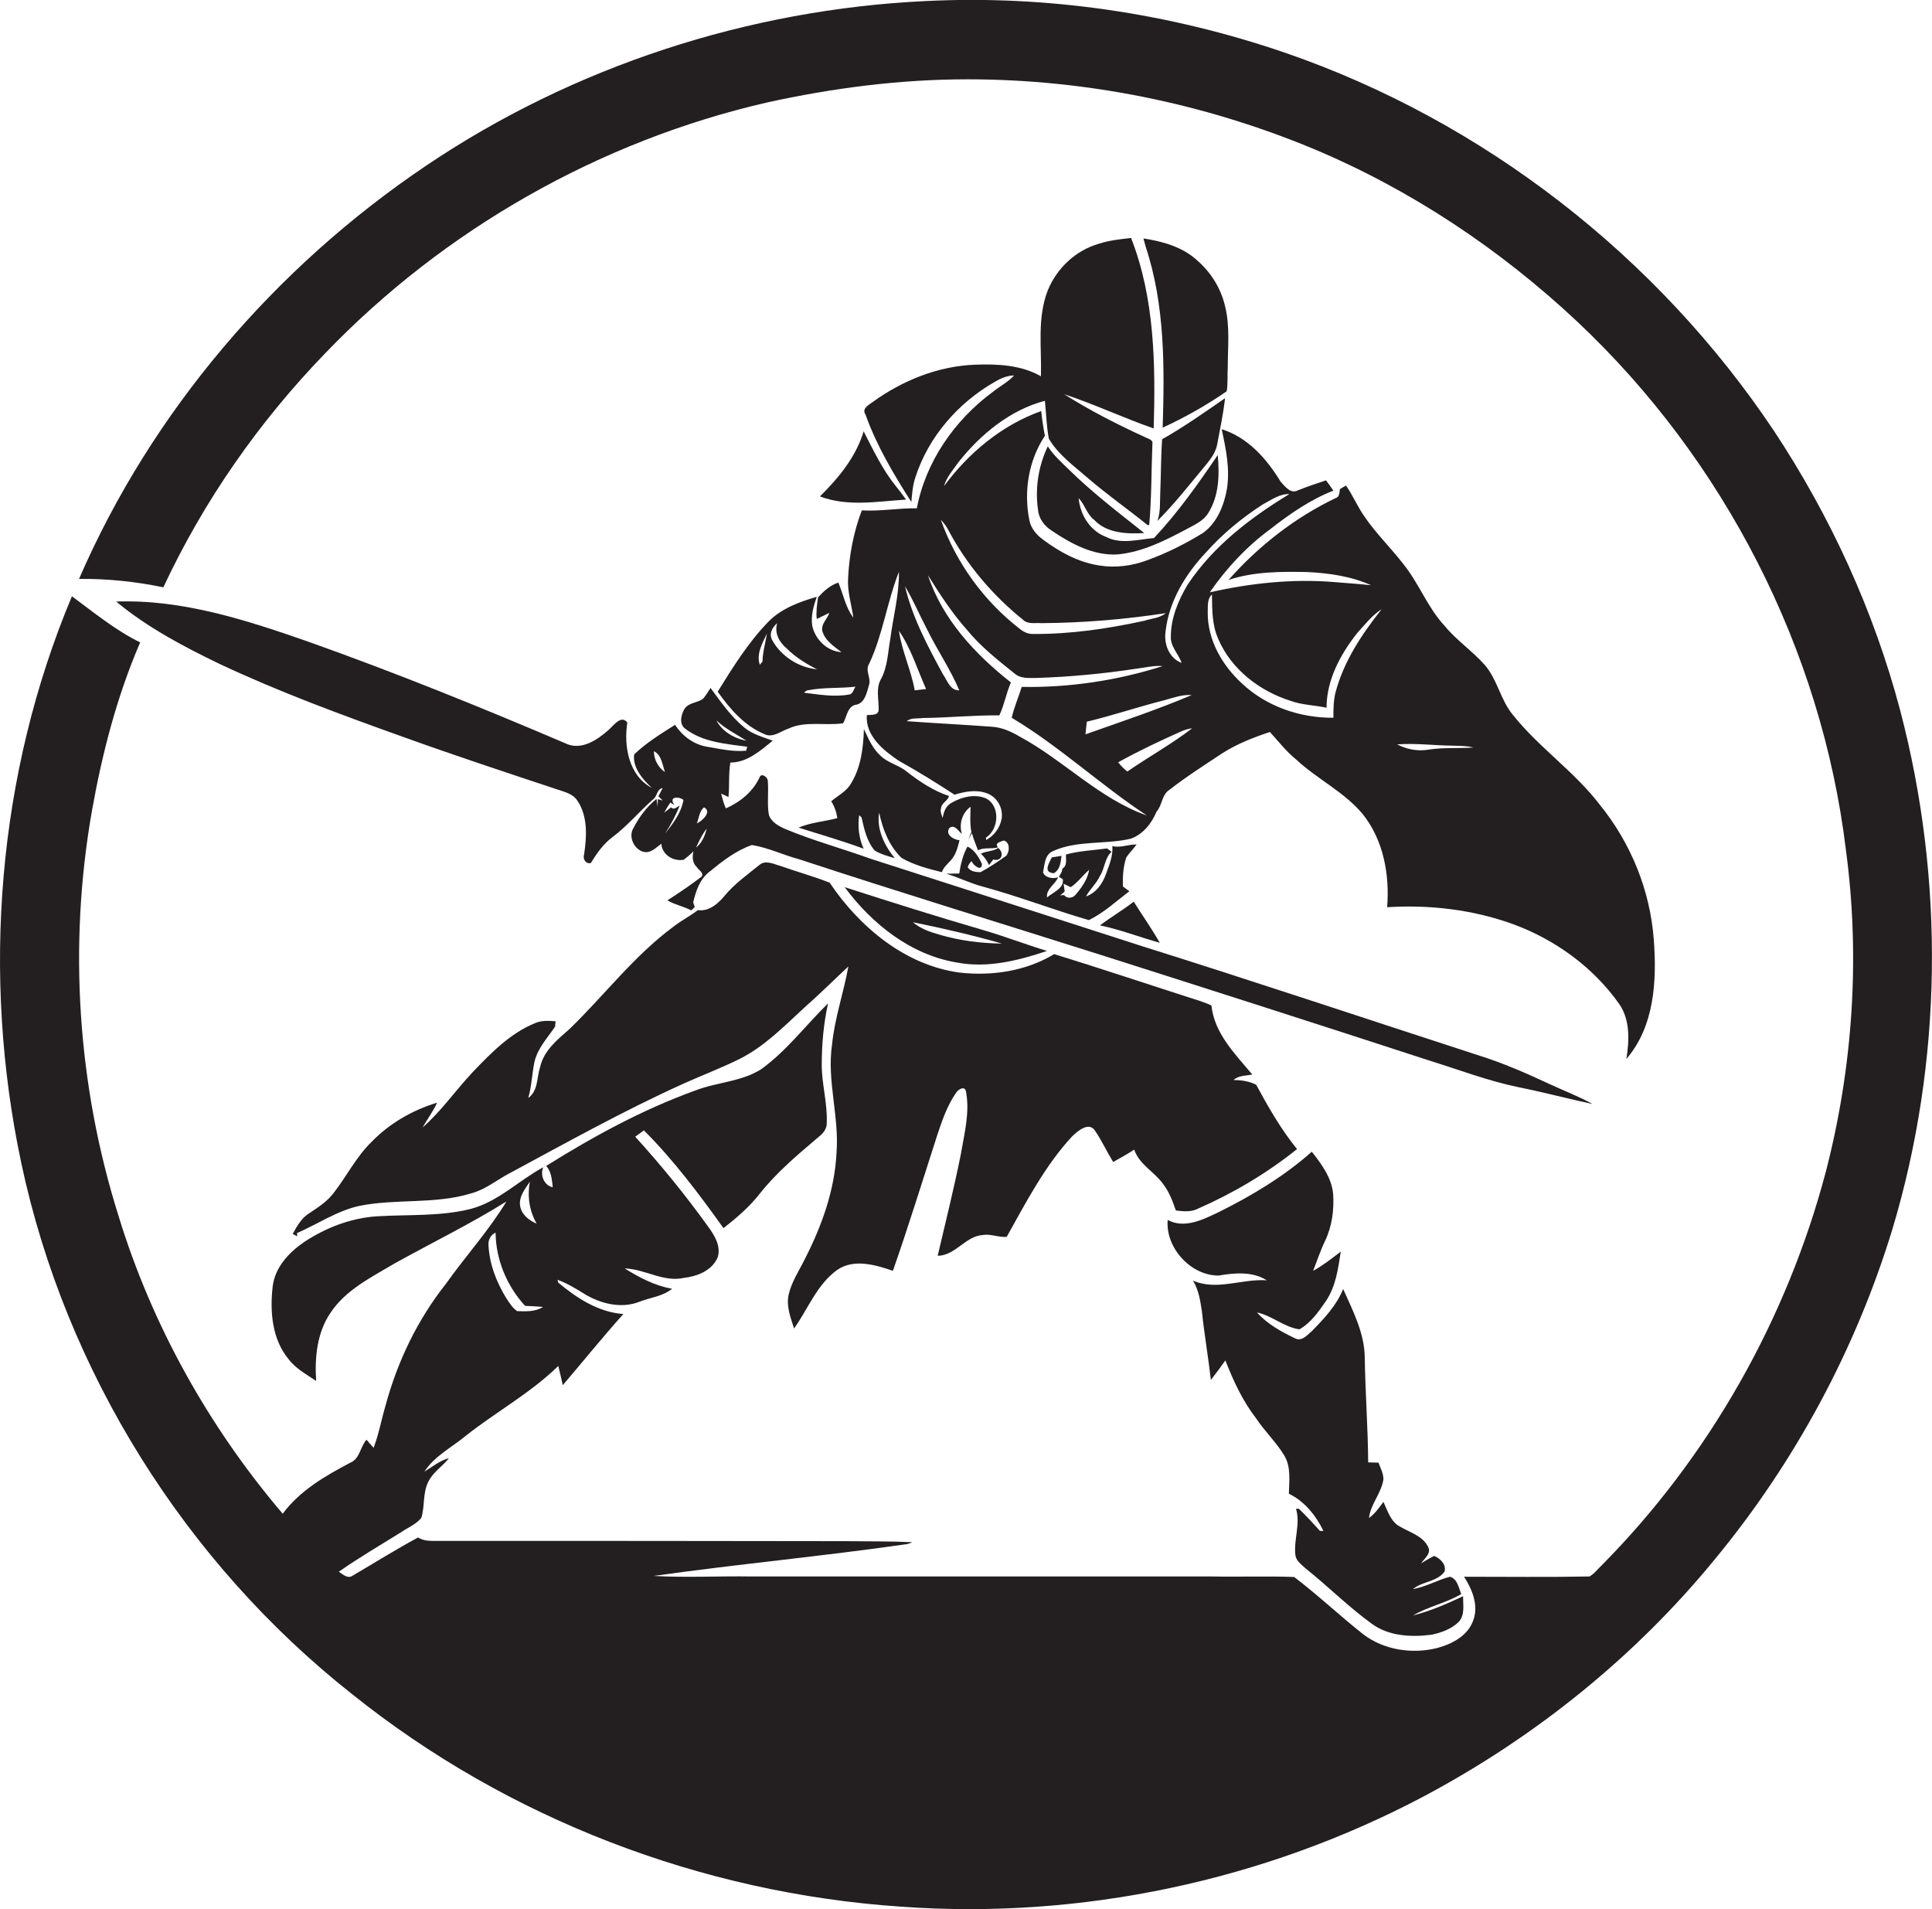
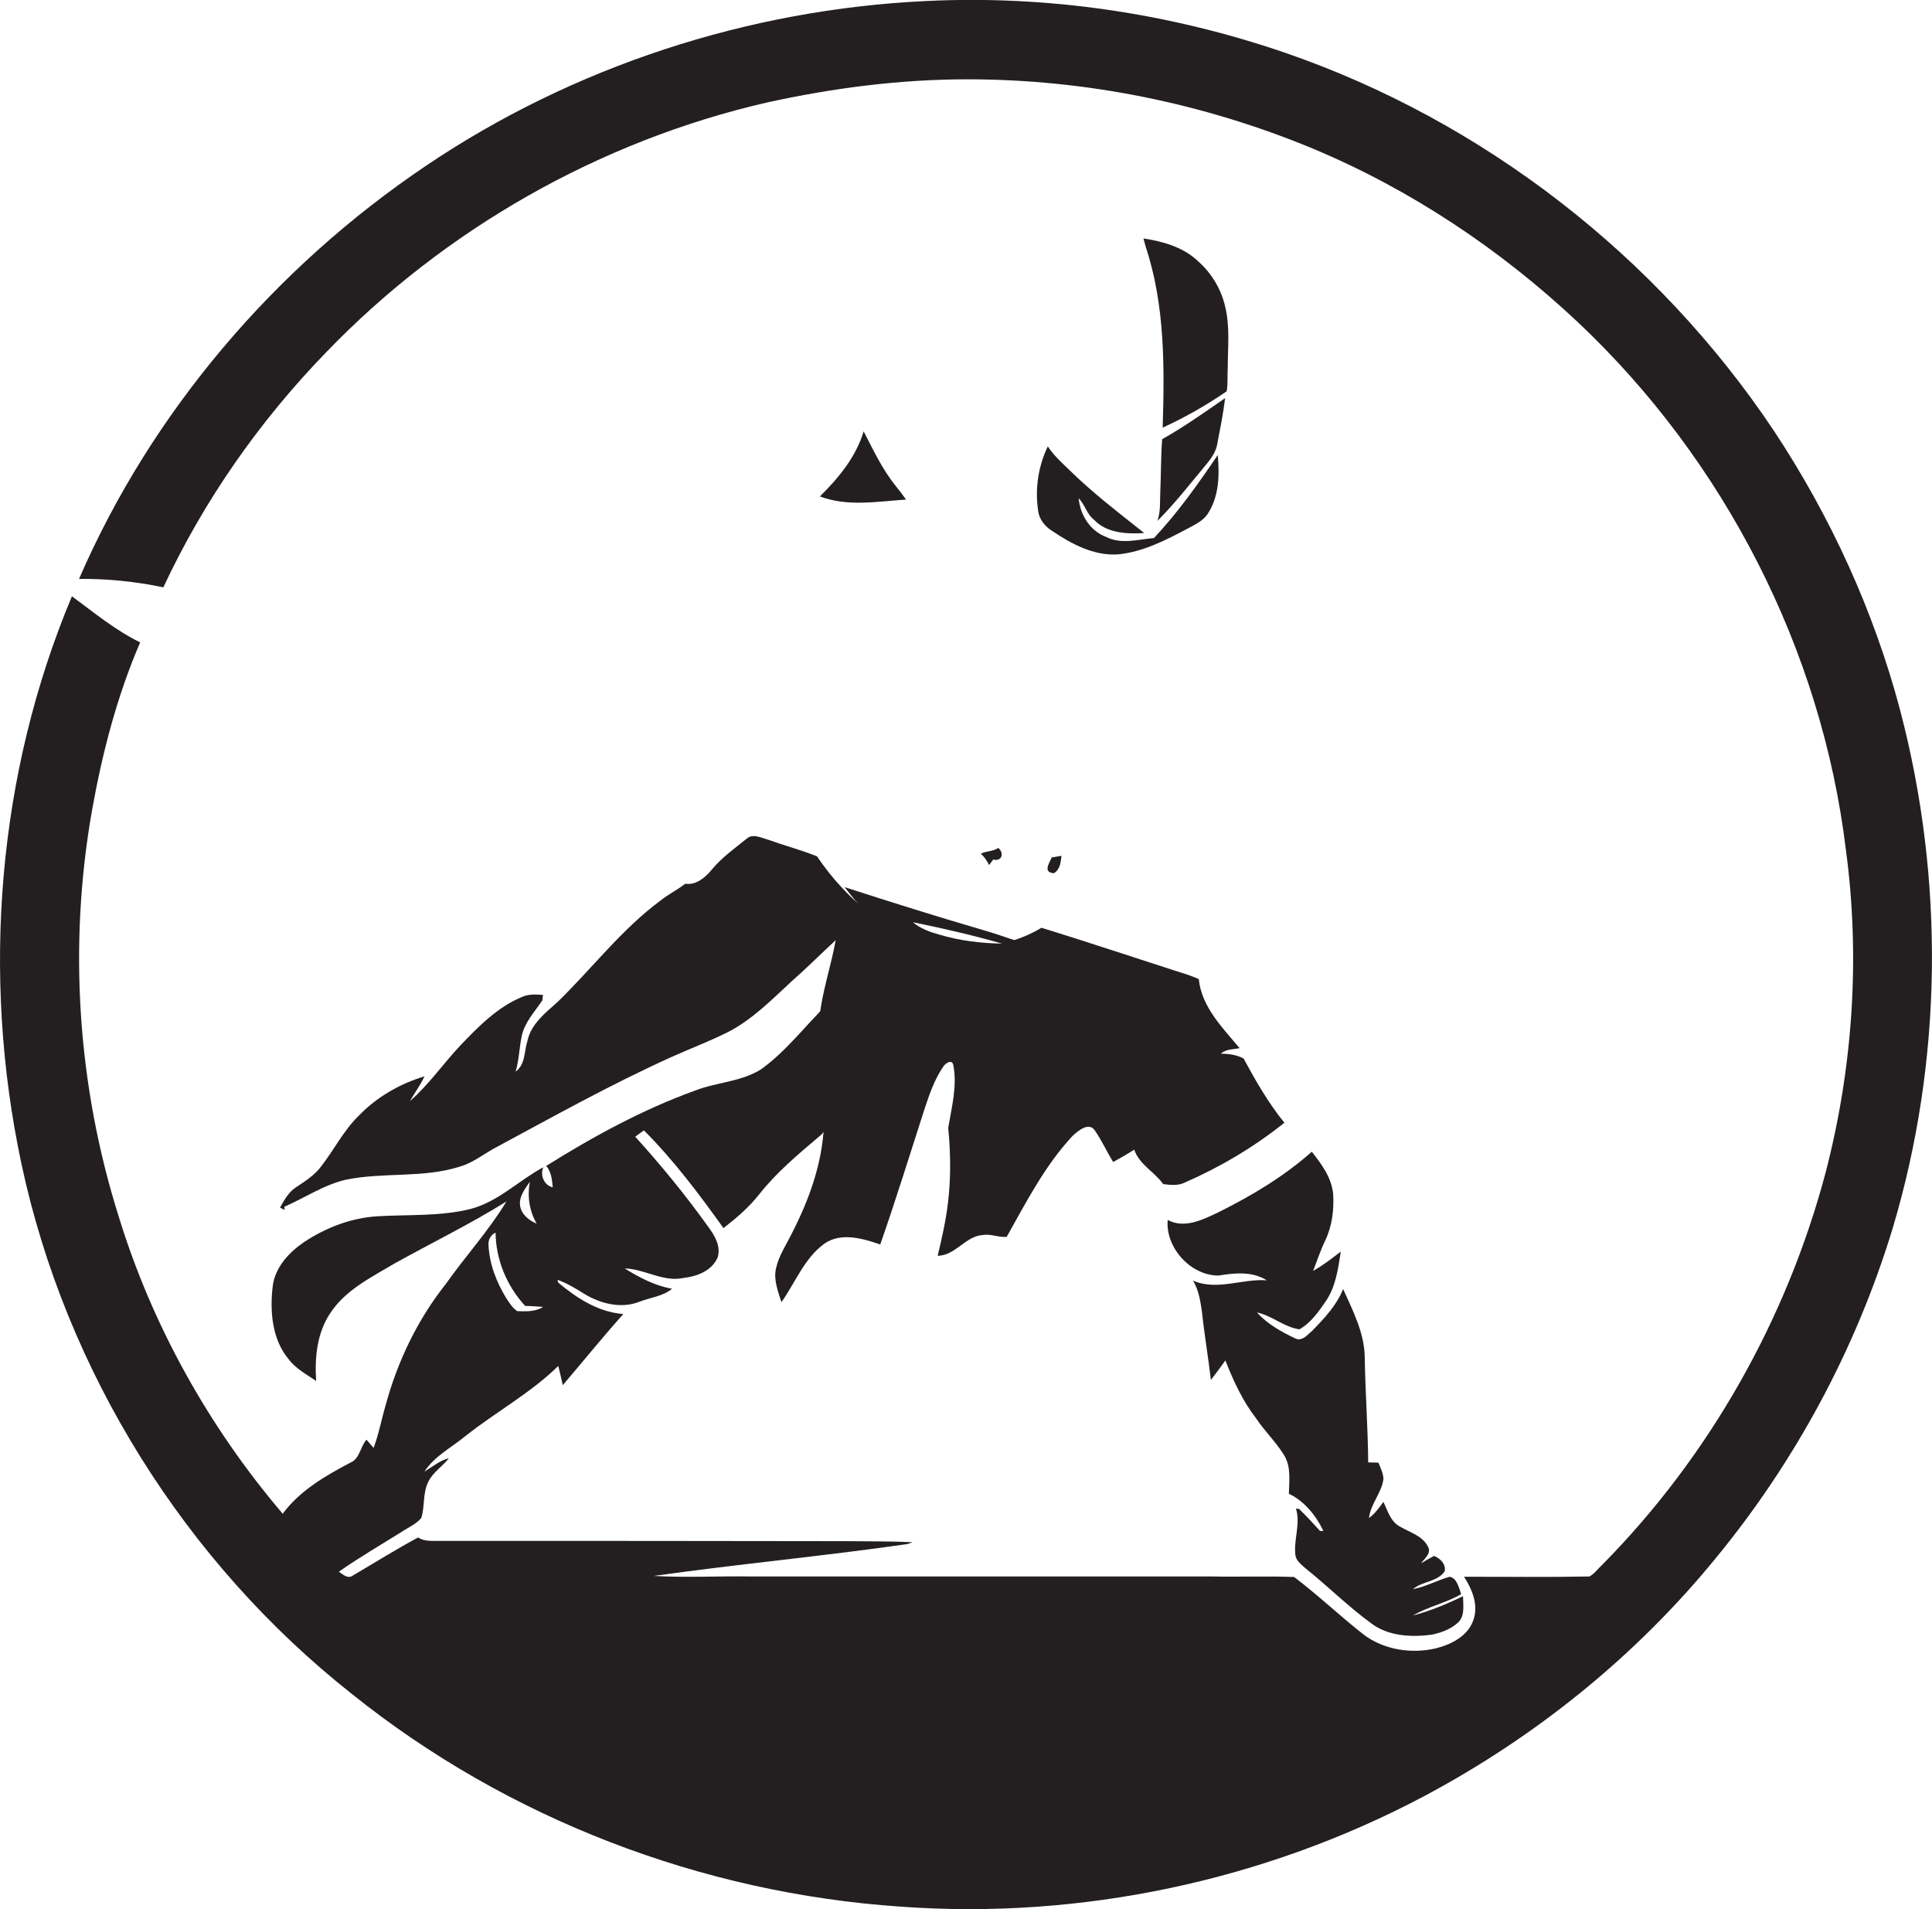
<svg xmlns="http://www.w3.org/2000/svg" version="1.1" id="Layer_1" x="0px" y="0px" viewBox="0 0 733.3 724.6" enable-background="new 0 0 733.3 724.6" xml:space="preserve">
  <g>
    <path fill="#231F20" d="M721.2,269.5c-10-37.7-26.4-73.5-47.9-106C629.1,97.3,563,45.9,487.7,20C444,5,397.4-1.9,351.3,0.4   C284,3.6,217.6,25.2,161.7,62.9C104.4,101.5,57.6,156.1,30,219.7c10.7-0.1,21.5,1,32,3.2c15.3-32.8,36.4-63,61.6-89   c45.1-46.9,104-80.4,167.5-95c25-5.5,50.5-8.8,76.1-8.8c44.9,0,89.7,9.1,131.1,26.3c37.1,15.5,71.1,38.2,100.4,65.7   c55.7,52.4,92.7,124.4,101.9,200.3c5.5,40.7,2.7,82.5-7.6,122.3c-14.8,56-44.3,108.2-85.1,149.4c-1.5,1.4-2.8,3.2-4.6,4.2   c-15.8,0.3-31.7,0.1-47.6,0.1c3,4.7,5.5,10.6,3.6,16.2c-1.9,6.1-8.2,9.4-14,10.9c-9.4,2.3-20,0.7-27.8-5.2   c-8.9-7-17.2-14.9-26.3-21.8c-10.3-0.4-20.7,0-31-0.2c-58.3,0-116.7,0-175,0c-12.3-0.2-24.7,0.5-37.1-0.2   c32-4.5,64.3-7.5,96.3-12.1c0.6-0.2,1.3-0.4,1.9-0.7c-8.3-0.4-16.7-0.3-25-0.4c-51.4-0.1-102.7-0.1-154-0.1c-2.9-0.1-6,0.4-8.6-1.3   c-8.4,4.5-16.5,9.6-24.7,14.4c-2,1.5-3.8-0.4-5.4-1.4c7.7-5.4,15.8-10.1,23.8-15.1c2.5-1.7,5.5-2.9,7.5-5.3   c1.4-4.4,0.5-9.3,2.6-13.6c1.7-3.7,5.4-5.9,7.9-9.1c-3.5,0.9-6.3,3.3-9.3,5.1c3.8-5.9,10.4-9.2,15.7-13.6   c11.5-9.1,24.6-16.2,35.1-26.5c0.6,2.4,1.2,4.9,1.7,7.3c7.7-9,15.1-18.2,23-27c-9.5-0.7-17.6-6-24.7-11.9c-0.1-0.3-0.2-0.8-0.3-1.1   c3.6,1.3,6.9,3.3,10.1,5.3c6.2,3.8,14.1,5.8,21.1,3c4.1-1.6,8.8-2,12.3-4.9c-6.5-1.1-12.5-4.3-18-7.7c7.7,0.2,14.6,5.3,22.4,3.6   c5.1-0.6,10.7-2.7,12.9-7.8c1.3-4.2-1.1-8.2-3.5-11.5c-8.6-12-17.9-23.4-27.8-34.3c1.1-0.8,2.2-1.6,3.3-2.4   c11.3,11.3,20.9,24.1,30.2,37.1c5-3.9,9.8-8,13.7-13c6.5-8.2,14.5-14.9,22.4-21.6c1.7-1.3,3.2-3.1,3.1-5.4   c0.3-7.4-1.9-14.6-1.9-21.9c0-7.9,0.7-15.8,2.4-23.4c-8.5,8.3-15.7,18-25.4,25c-7.6,4.8-16.9,4.9-25.1,8.1   c-19.9,7.2-38.6,17.4-56.5,28.6c2,2.2,2.2,5.3,2.5,8.1c-3.3-0.7-4.9-4.6-3.6-7.6c-9.3,5-17,13-27.5,15.8   c-11.5,2.9-23.6,2.1-35.4,2.8c-10,0.6-19.6,4.3-27.9,9.8c-5.7,3.9-11,9.5-11.9,16.8c-1.1,9.4-0.3,20,6,27.6   c2.7,3.6,6.8,5.8,10.5,8.3c-0.6-8.8,0.3-18.3,5.4-25.8c5.8-8.8,15.5-13.5,24.2-18.7c14.2-7.9,28.8-15,42.6-23.6   c-6.7,11.1-15.5,20.7-23,31.3c-10.7,13.5-18.3,29.3-22.8,45.9c-1.6,5.4-2.6,11-4.6,16.3c-0.9-1-1.8-2.1-2.7-3.1   c-2.4,2.7-2.5,7.2-6.1,8.7c-9.5,5-19.2,10.6-25.7,19.4C79.3,541.6,57.7,503,45,461.5C29.4,412,25.9,358.8,34.9,307.7   c3.9-21.9,9.5-43.5,18.3-63.9c-9.4-4.6-17.5-11.3-25.9-17.5C-1,293.7-7.1,370,8.1,441.5C24.9,520.5,70.3,593,133.7,643   c59,47.3,132.7,75.5,208.1,80.6c68.4,5,138.1-9.8,198.7-41.9c42.3-22.5,80.3-53.1,110.6-90.2c30.3-36.8,53.3-79.5,67.2-125.1   C737.4,402.7,738.1,333.8,721.2,269.5z M201.1,448.5c-1,5.4-0.2,11.1,2.6,15.9c-2.9-1.2-5.8-3.5-6.3-6.8   C196.9,454.1,199.3,451.2,201.1,448.5z M188.1,467.8c0.1,10.3,4.3,20.3,11.2,27.8c2.3,0.1,4.5,0.2,6.8,0.4   c-2.9,1.9-6.5,1.7-9.8,1.6c-1.8-1.2-3-3.2-4.2-5c-3.7-6.1-6.4-13-6.7-20.3C185.3,470.5,186.3,468.6,188.1,467.8z" />
-     <path fill="#231F20" d="M291.7,235.9c-7.7,7.9-13.5,17.3-19.3,26.6c4.6,6.5,10.2,13,17.7,16.1c3.2,1.6,6.2-1.1,9.2-2.1   c6.5-3,13.8-1,20.7-2c1.5-2.5,1.6-6.7,5.2-7.1c3.1-0.8,3.8-4.6,4.6-7.3c1-2.7-1.6-5.6,0.1-8.2c5.2-11.1,6.8-23.5,11.3-34.9   c0.1,8.7-2.2,17.1-3.3,25.6c-0.9,5-1,10.3-3.4,14.9c-2.2,3.6-0.9,7.9-1,11.9c-0.1,2.3-3,1.8-4.5,2c-0.6,7.8,6.3,13.4,12.1,17.3   c7.2,4,14.3,8.4,21.2,12.9c3.9-1.2,8.2-2,12.1-0.6c3.9,1.3,6.4,5.5,5.8,9.6c-0.6,3.5-2.8,6.5-5.9,8.2l-0.1-0.9   c5-3.1,5.6-12.3-0.2-15c-4.1-1.6-8.8-0.5-12.5,1.6c-2.4,1.1-3.3,3.5-3.7,5.9c-0.5-1.2-1-2.5-0.6-3.8c0.2-1.9,2.6-2.7,3-4.5   c-6-2-11.2-5.5-16.1-9.3c-3-2.5-7.1-3.2-9.9-6c-3-2.7-4.6-6.5-6.3-10.1c-0.2,7-1.1,14.4-4.8,20.5c-1.7,3.1-5,4.7-7.6,6.9   c1.2,1.9,2,4.1,2.3,6.4c-4.9,1.3-10,1.6-14.7,3.6c8.2,2.6,16.6,5,24.7,8c-1.8-4-2.3-8.4-1.7-12.7l0.9,0.8c1,4.4,2,9.1,5,12.6   c2.3,1.4,5,2.1,7.6,2.9c-3.9-4.8-7-11.1-5.9-17.3c1.3,6.3,3.8,12.7,8.5,17.2c4.7,2.7,10,4.1,15.3,5.4c0.8-2.5,3.3-3.8,4.5-6   c1.2-1.9,1.6-4,2.2-6.1c-2.2-0.2-5.5-2.1-3.9-4.6c2-1.7,3.4,1.1,4.8,2.2c-1.2-3.7,0.1-8.1,3.3-10.3c-0.1,3.2-0.3,6.5,0.3,9.6   c-0.6,1.1-0.9,2.4-1.2,3.6c0.3-1.2,0.8-2.2,1.4-3.2c0.6,2.2,1.5,4.4,2.3,6.5c2.3-1.2,5.1-0.4,7.6-1.1c-1.5-1.7,1.1-2.2,2.2-2.6   c2.4,0.6,2.3,4.2,0.9,5.8c-3.1,2.2-6.4,4.4-9.7,6.2c-1.8,0-3.9-0.2-4.9-1.9c0.3-0.9,0.8-1.7,1.5-2.3c0.5,1.6,3.9,4.2,3.9,1.1   c-1.1-2.5-3-5.6-5.5-6.6c-1.7,3.1-2.6,6.7-3.1,10.2c-1.6,0-3.3,0.1-4.9,0.1c4.7,1.4,9.2,3.7,13.9,4.9c13.6,3.7,26.7,8.8,40.2,12.7   c5.7-2.8,10.4-7.2,15.4-11c-0.9-0.5-1.7-1.2-2.5-1.8c-0.1-3.7,0.1-7.5,1.3-11c1.2-1.8,2.7-3.2,3.9-4.9c-3.1-0.1-6.2,1.4-9.2,0.6   c0.3,3.6-1.1,7-2.3,10.3c-1.3,3.8-3.8,7.5-7.7,8.8c1.5-2.8,4-4.9,5.3-7.8c1.9-2.9,1.8-6.9,4.4-9.1c-0.6-0.5-1.1-0.9-1.7-1.3   c-5.2,0.7-10.5,0.9-15.6,2.3c-0.1,1.9,0.6,4.2-1.4,5.4c0,1.2-0.7,2.1-1.3,3l1.5,1c0.6,3.4-3.8,5-6,6.9c-0.4-3.3,3.2-4.9,4.2-7.7   c-1.8,0.8-5,0.2-5.7-1.8c0.6-2.9,0.6-6.8,3.8-8.1c9.3-4.2,19.8-2.4,29.5-4.7c4.7-1.7,7.9-5.8,9.8-10.3c2.2-2.5,1.9-6.3,4.8-8.2   c6.4-5,13.3-9.4,20.1-13.9c5.6-3.6,11.8-6,18.1-8.1c3.2,3.5,6.1,7.3,9.8,10.3c8,7.5,18.2,12.3,25.3,20.7c8,9.9,10.4,23.1,9.4,35.5   c16.1-1,32.5,0.9,47.7,6.4c16.1,5.9,30.6,16.4,40.5,30.5c4.1,6.1,3.7,13.8,2.6,20.7c10.7-12.4,11.6-29.8,10.4-45.4   c-1.4-18.6-8.7-36.6-20.5-51.1c-9.6-12.6-23-21.6-32.9-34c-4.8-5.7-5.9-13.5-10.8-19.1c-4.7-5.3-10.7-9.3-15.2-14.8   c-6.5-7-9.7-16.1-15.7-23.5c-4.8-6.2-10.4-11.6-14.8-18.1c-2.6-3.7-4.3-7.9-6.9-11.6c-0.8,0.4-1.5,0.8-2.3,1.3   c-0.3,1.4-0.1,3.1-1.8,3.5c-15.4,7.4-29.2,18.2-40.5,31c9.6-3.2,19.8-3.2,29.9-3c8.2,0.4,16.7,1.6,24.2,5c-4.7-0.5-9.4-0.8-14-1.2   c-15.8-1.3-31.7,0.4-47.2,3.9c6.3-9.2,14.1-17.5,23.1-24.1c7.3-5.7,15.1-11.1,23.8-14.5c-0.9-1.3-1.8-2.6-2.8-3.9   c-3.6,1.2-7.2,2.4-10.7,3.8c-2.7,1.5-5-1.6-6.6-3.4c-5.2-8.6-12.5-16.8-22.3-19.8c1.6,7.4,3.2,15,2,22.6c-1.1,6.3-3.7,12.8-9,16.7   c-6.8,4.2-14,7.8-21.5,10.5c-5.7,2.1-12,2.9-18,1.9c-7.9-1.2-15-5.1-21.3-9.8c-2.5-1.8-4.6-4.3-5.2-7.4c-2.2-10.9-0.3-22.7,5.9-32   c-0.6-3.1-1.1-6.3-1.4-9.4c-14.9,5.3-27.6,15.9-36.9,28.5c1-3.5,3.5-6.2,5.5-9.1c8.4-10.6,19.6-19.8,32.8-23.3   c0.5,4.8,0.6,9.7,1.5,14.4c3.6,6.1,9.6,10.4,14.9,15c7.3,6.3,15.2,11.8,22.6,17.8c0.1,0,0.5-0.1,0.6-0.1   c0.9-10.2,0.8-20.5,1.2-30.7c0.4-1.7-1.8-2-2.8-2.6c-10.5-4.8-20.9-10.1-30.7-16.3c11.5,3.8,22.5,9,34,13   c0.7-24.3,0.4-49.4-8.6-72.3c-4.1,0.5-8.3,0.9-12.2,2.2c-8.8,2.5-16,9.3-19.4,17.7c-4.1,10.4-2.3,21.8-2.6,32.6   c-7.5-4.3-16.5-4.7-24.9-4.4c-14.1,0.5-27.7,6-39,14.2c-1.5,1.1-4.2,2.5-2.7,4.7c4.2,11.8,10.7,22.7,17.4,33.2   c0.3-3.1,0.5-6.2,1.5-9.2c4.9-15.4,16.2-28.4,30.2-36.4c2.2-1.3,4.7-2.4,7.3-2.4c-2.4,2.6-5.6,4.2-8.3,6.4   c-14.3,10.6-25.3,26.4-28.6,44c-7-0.1-13.9,1.2-20.9,0.8c-3.1,8.2-4.8,17-5.2,25.8c-0.3,5.1,1.3,10,2,14.9c-3-3.9-3.8-8.9-5.7-13.3   c-3.1,1-5.5,3.2-7.7,5.6c-0.4,2.7-0.8,5.5-0.5,8.2c1.6-0.7,3.2-1.6,4.8-2.3c-0.8,2.3-3.2,4.2-2.7,6.8c1,3.7,4.4,5.9,7.3,8.1   c-5.4-0.3-10-4.8-11.1-10c-0.6-3.8,0.5-7.5,1.7-11C303.5,228.4,296.6,230.9,291.7,235.9z M289.4,251.1c-0.3,0.3-0.8,0.9-1,1.2   c-1.4-4,0.9-8.2,2.7-11.8C290.5,244,289.5,247.5,289.4,251.1z M404.1,338.3c-0.1-0.7-0.3-2.2-0.4-2.9l2.7,1.3   c2.6-1.7,4.6-4.5,7-6.6c-0.6,3.6-2.8,6.7-5.1,9.4c-1.1,1.4-3.3,1.7-4.4,0.2c-0.4,0-1.1,0.1-1.5,0.1   C403,339.3,403.6,338.9,404.1,338.3z M551.2,283c2.7,0.1,5.4,0,8,0.7c-5.7,0.4-11.3-0.1-17,0.8c-4.1,0.7-8.3-0.1-11.9-2   C537.3,282,544.2,282.9,551.2,283z M427.9,292.8c-1.3-1-2.5-2.2-3.5-3.5c7.8-4.3,15.8-8.1,23.9-11.7c1.3-0.6,2.7-1,4.2-1.2   C444.7,282.4,436,287.2,427.9,292.8z M412,278.7c0.2-1.6,0.3-3.2,0.5-4.8c10-2.4,19.7-5.7,29.6-8.2c3.3-0.9,6.7-2.2,10.2-1.9   C439.1,269.4,425.5,273.9,412,278.7z M460,225.6c0.1,5.7,0,11.6,2.4,16.9c4.9,11.5,15.7,19.8,27.5,23.5c4.4,1.6,9.1,1.6,13.6,2.6   c0-10.5,5.2-20.2,11.6-28.3c2.9-3.2,5.6-6.7,9.3-9.1c-7.5,9.5-14.4,19.8-17.5,31.6c-0.8,3.1-0.8,6.4-0.8,9.6   c-12.7,0.1-25.5-4.3-34.8-13.1c-7.5-6.9-13-16.5-12.9-26.9C458.5,230.1,458.1,227.4,460,225.6z M457.6,209.8   c6.3-7.1,13.7-13.2,21.6-18.3c3.2-1.7,6.4-4.1,10.2-4c-14.8,9-29,19.8-38.7,34.5c-3.5,5.9-6.3,12.6-6.3,19.6   c-0.2,3.8,2.9,6.5,4.1,10c-4.8-1.8-6.8-7.2-6.1-12C443.7,228.2,449.9,218,457.6,209.8z M359.8,200.9c7,13.3,16.9,25,28.6,34.4   c1.8,1.7,4.5,1,6.8,1.2c15.8-0.1,31.6-1.4,47.3-3.8c-2.3,1.9-5.4,2-8.2,2.9c-13.8,3-27.9,5.1-42,5c-2,0.1-3.7-0.7-5.2-1.9   c-13.7-10.6-24.2-25.1-30-41.4C358.2,198.4,359.1,199.6,359.8,200.9z M366.9,238.9c5.3,6.5,11.8,11.6,18.3,16.8   c2.2,1.9,5.4,1.6,8.1,1.6c12.7-0.4,25.4-1.6,37.9-3.5c3.4-0.4,6.7-1.3,10.1-1c-17.3,5.5-35.4,8.2-53.5,7.9   c-1.2,3.9-2.9,7.7-3.8,11.7c18.2,10.9,33.7,25.5,51.3,37.1c-18.1-6.4-31.4-20.8-48-29.8c-3.4-2-7-3.7-11-3.9   c-10.7-0.8-21.4-1.3-32.1-2.1c1.6-1.4,4-0.9,6-1.2c9.7-0.1,19.4-1.1,29.1-1c1.9-4,2.6-8.4,4.4-12.5c-13.6-10.7-26-24-31.5-40.7   C356.7,225.5,361.3,232.6,366.9,238.9z M351.9,238.9c3.8,7.8,8.8,15,12.2,23.1c-3.5,0.1-4.5-3.7-6.2-6.1   c-5.8-10.7-11.6-21.5-14.4-33.4C346.6,227.7,349,233.4,351.9,238.9z M351.5,261.5c-1.4,0.2-2.9,0.3-4.3,0.5   c-1.4-7.7-4.9-14.9-6-22.6C345.8,246.1,348.2,254.1,351.5,261.5z M324.7,260.6c-0.7,1-1,2.9-2.5,3c-5.6,1-11.4,0-17-0.7   c0.5-0.6,1.1-1,1.9-1C312.9,260.8,318.9,261.3,324.7,260.6z M310.1,254c-6.8-0.6-13.4-4.8-16.8-10.7c-1.6-2.5-0.4-5,1.7-6.8   c-1.2,3.7,0.8,7.3,3.6,9.6C301.9,249.4,305.9,251.9,310.1,254z" />
    <path fill="#231F20" d="M466,139.5c0-7.7,0.9-15.6-1-23.2c-1.5-6.6-5.2-12.7-10.3-17.2c-5.6-5.3-13.3-7.5-20.7-8.6   c0.3,1.1,0.6,2.2,0.9,3.3c7.3,22,7.1,45.6,6.4,68.5c8.5-3.9,16.6-8.5,24.3-13.8C466.1,145.6,465.8,142.5,466,139.5z" />
    <path fill="#231F20" d="M441.1,166.7c-0.5,6.6-0.4,13.2-0.7,19.7c-0.2,3.8,0.2,7.7-1.1,11.3c6.7-6.7,12.5-14.2,18.6-21.5   c1.8-2.2,3.6-4.7,4.1-7.6c1.1-5.8,2.3-11.6,3-17.5C457.2,156.5,449.4,162,441.1,166.7z" />
    <path fill="#231F20" d="M343.9,189.6c-1.2-1.7-2.5-3.4-3.8-5c-5.1-6.3-8.6-13.7-12.3-20.9c-2.9,9.7-9.5,17.7-16.6,24.7   C321.7,192.4,333.1,190.3,343.9,189.6z" />
    <path fill="#231F20" d="M415.3,197.3c4.8,5.1,12.4,5.4,19,5c-9.8-7.8-19.8-15.4-28.7-24.2c-2.8-2.7-5.8-5.4-7.9-8.7   c-3.6,7.5-4.9,16-3.7,24.2c0.3,3.3,2.5,6.1,5.2,7.8c7.4,5,15.9,9.6,25.1,9c9.4-0.9,18-5.3,26.3-9.7c2.9-1.6,6.2-3,8-6   c4.1-6.5,4.3-14.5,3.6-22c-7.4,10.9-15.1,21.8-24.2,31.5c-6,0.5-12.4,2.5-18.1-0.4c-6.2-2.3-9.9-8.4-10.5-14.7   C411.8,191.5,412.5,195.2,415.3,197.3z" />
-     <path fill="#231F20" d="M230.9,277.1c-4.3,3.8-10.4,7.9-16.3,5c-32.1-13.7-64.5-26.8-97.4-38.5c-23.5-8.2-47.9-16.2-73.1-15.3   c11.9,9.9,25.6,17.1,39.5,23.8c22.6,10.6,46,19.2,69.5,27.6c19.4,7,39.1,13.5,58.7,20c2.6,0.9,5.7,1.6,7.3,4.1   c4.1,6,3.6,13.7,2.6,20.5c-0.6,1.7,0.7,3.8,2.6,3.2c2.2-3.7,4.8-7.3,8.3-9.9c5.7-4.3,10.2-9.8,15.6-14.5c1.3-1.2,1.2-3.7,3.3-4   c-0.4,0.8-1.2,2.4-1.6,3.1c0.5,0.5,1,1,1.6,1.6l-1.8-0.5l-0.1,2.8c-0.1-0.7-0.3-2.1-0.4-2.9c-3.7,2.9-6.6,6.9-8.8,11.1   c-2,3.3,0.3,8.1,3.9,9c2.7,0.6,4.7-1.6,6.7-3.1c0.3,4.2,4.5,6.8,8.5,6.1c1.3-1,2.5-2,3.7-3.2c-0.5,2.1-0.4,4.5,1.3,6   c0.6,1.1,2.8,2.1,1.8,3.6c-4.2,3.2-8.6,6.2-13,9c2.9,1.7,6.2,2.3,9.1,3.8c0.4-0.4,0.9-0.8,1.3-1.3l-0.6-1.7c1-4.3,2.5-8.8,6.1-11.6   c4.9-4,10.1-8.1,16.2-10.2c6.2,1,11.9,3.8,17.9,5.4c38,12.5,76.3,24.2,114.5,36.3c41.5,13.2,83,26.5,124.4,40   c11.3,3.5,22.5,7.8,34.1,10.2c9.5,1.9,18.8,4.4,28.2,6.4c-5.3-2.9-11-5.1-16.4-7.6c-8.8-4.1-17.7-8-27-10.9   c-42.5-13.8-84.9-28-127.6-41.4c-34.3-11.1-68.7-22.1-103.1-33.2c-10.8-3.9-21.9-6.9-32.4-11.3c-2.5-1.1-5.4-2.7-6.2-5.5   c-0.7-4.3,0-8.7-0.4-13c-0.2-1.2-2.4-2.9-3.1-1.1c-2.5,5.5-7.4,9.4-12.8,11.8c-0.8-1.8-1.3-3.7-1.8-5.6c0.9,0.4,1.9,0.8,2.8,1.3   c0.4-4.4,0-8.8,0.7-13.1c6.4,0,11.4-4.5,16.1-8.3c-3.7-1.4-7.7-2.4-10.8-5c-5.1-4.2-8.9-9.7-12.8-15c-1,1.4-1.8,3-3,4.2   c-2.2,1.5-5.6,1.4-7,3.9c-1.2,2.2-2,5.5,0.3,7.3c6.7,5.2,15.5,5.8,23.6,6.9c-0.1,0.4-0.3,1.1-0.4,1.5c-5,0.5-10-0.7-14.8-1.5   c-5.1-0.8-9.4-4.1-12.2-8.3c-5.4,3.4-10.9,6.8-15.5,11.2c-0.7,4.9,3.2,9.5,6.7,12.7c-8.8-4.6-10.7-15.9-9.3-24.8   C235.7,271.1,232.7,275.6,230.9,277.1z M271.9,273.4c3.4,3.2,7.5,5.2,11.4,7.7C278.7,280.3,274.1,277.6,271.9,273.4z M267.2,306.4   c3.2,1.6-0.7,5.2-2.7,6.1C265.3,310.5,265.4,307.9,267.2,306.4z M268.2,314.5c-0.6,2.7-1.8,5.4-4,7.2   C265.3,319.2,266.5,316.7,268.2,314.5z M259.4,303.6c-0.8,4.9-4,9-7,12.8c2.2-3.4,4.1-6.9,5.6-10.7c-1,0.5-2.2,1.9-3.3,0.7   c-0.8,0.7-1.7,1.3-2.6,2c0.7-1.3,1.5-2.6,2.3-3.8l1.6,0.9C253.5,302.2,257.8,302.2,259.4,303.6z M252.4,293   c-2.6-1.7-4.2-4.8-4.2-7.9C251.1,286.5,251.4,290.3,252.4,293z" />
    <path fill="#231F20" d="M377,326.2c3.2,0.9,4.3-2.4,1.9-4.4c-2,1.4-4.5,1.1-6.6,2.2c1.3,1.2,2.3,2.6,3.1,4.3   C375.8,327.8,376.6,326.7,377,326.2z" />
    <path fill="#231F20" d="M400,331.4c2.4-1.4,2.6-4.2,2.9-6.6c-1.2,0.2-2.5,0.4-3.7,0.6C398.3,327.5,395.7,331.1,400,331.4z" />
-     <path fill="#231F20" d="M355.9,476.6c6.8-0.1,10.5-7.5,17.2-7.9c3-0.5,6,1,9,0.7c7.4-13.2,14.5-27,24.9-38.2c2.1-2,6.3-5.6,8.6-2.1   c2.6,3.8,4.5,8,6.9,11.9c2.7-1.5,5.4-3,8-4.7c1.9,5.7,7.7,8.4,11,13.1c2.3,3,3.6,6.5,4.8,10c2.7,0.3,5.6,0.7,8.2-0.6   c13.5-5.9,26.3-13.5,37.8-22.7c-6.1-7.5-10.9-15.9-15.5-24.4c-2.7-1.4-5.7-1.8-8.6-1.8c1.9-1.8,4.7-1.6,7.1-2.1   c-6.5-7.8-14.4-15.6-15.5-26.2c-3-1.4-6.2-2.3-9.3-3.3c-16.8-5.4-33.5-11-50.4-16.2c-10.7,6.5-23.7,8.4-36,7   c-20.6-2.8-37.9-17.3-49.2-34.1c-6-2.4-12.4-4.1-18.5-6.3c-2.6-0.7-5.9-2.5-8.2-0.4c-4.6,3.7-9.5,7.2-13.2,11.7   c-2.5,3-5.9,6-10.1,5.4c-3,2.3-6.4,4-9.3,6.3c-14.9,11-26.1,25.9-39.3,38.7c-4.6,4.1-9.9,8.2-11.3,14.6c-1.3,3.9-0.7,9-4.5,11.7   c1.3-4.4,1.4-9,2.3-13.4c1.1-5.3,5-9.4,7.9-13.7c0-0.5,0.1-1.5,0.2-2c-2.6-0.2-5.3-0.4-7.8,0.7c-9.4,3.8-16.7,11.3-23.6,18.5   c-6.5,6.9-11.9,14.8-19.1,21.1c1.8-3.2,4-6.1,5.5-9.4c-9.3,2.8-18,7.8-24.8,14.8c-5.9,5.7-9.5,13.1-14.5,19.5   c-2.5,3.3-6,5.5-9.3,7.7c-2.9,1.8-4.6,4.9-6.2,7.8c0.4,0.2,1.3,0.7,1.7,0.9c0-0.3,0-0.9-0.1-1.2c7.8-3.4,15.1-8.4,23.5-10.3   c14.2-2.9,29-0.5,43-4.9c4.6-1.3,8.4-4.2,12.5-6.6c22.5-12.1,44.8-24.6,68.1-35.1c6.9-3.1,14-5.8,20.7-9.1   c9.5-4.7,17-12.4,24.7-19.5c5.8-5.1,11.2-10.5,16.8-15.7c-1.8,10-5.2,19.6-6.2,29.7c-2,13.7,2.8,27.3,1.7,41.1   c-0.7,14.1-5.6,27.7-12,40.2c-2.2,4.5-5.1,8.7-6.2,13.7c-0.9,4.4,0.8,8.6,2.1,12.7c5.3-7.5,8.7-16.7,16.3-22.2   c6.3-4.4,14.5-2,21.2,0.3c6-17.1,11.3-34.4,16.9-51.7c1.8-5.4,3.7-10.9,6.9-15.6c0.9-1.6,3.7-3.3,4-0.4c1.4,7.8-0.7,15.7-2,23.4   C362.1,451,358.9,463.8,355.9,476.6z" />
+     <path fill="#231F20" d="M355.9,476.6c6.8-0.1,10.5-7.5,17.2-7.9c3-0.5,6,1,9,0.7c7.4-13.2,14.5-27,24.9-38.2c2.1-2,6.3-5.6,8.6-2.1   c2.6,3.8,4.5,8,6.9,11.9c2.7-1.5,5.4-3,8-4.7c1.9,5.7,7.7,8.4,11,13.1c2.7,0.3,5.6,0.7,8.2-0.6   c13.5-5.9,26.3-13.5,37.8-22.7c-6.1-7.5-10.9-15.9-15.5-24.4c-2.7-1.4-5.7-1.8-8.6-1.8c1.9-1.8,4.7-1.6,7.1-2.1   c-6.5-7.8-14.4-15.6-15.5-26.2c-3-1.4-6.2-2.3-9.3-3.3c-16.8-5.4-33.5-11-50.4-16.2c-10.7,6.5-23.7,8.4-36,7   c-20.6-2.8-37.9-17.3-49.2-34.1c-6-2.4-12.4-4.1-18.5-6.3c-2.6-0.7-5.9-2.5-8.2-0.4c-4.6,3.7-9.5,7.2-13.2,11.7   c-2.5,3-5.9,6-10.1,5.4c-3,2.3-6.4,4-9.3,6.3c-14.9,11-26.1,25.9-39.3,38.7c-4.6,4.1-9.9,8.2-11.3,14.6c-1.3,3.9-0.7,9-4.5,11.7   c1.3-4.4,1.4-9,2.3-13.4c1.1-5.3,5-9.4,7.9-13.7c0-0.5,0.1-1.5,0.2-2c-2.6-0.2-5.3-0.4-7.8,0.7c-9.4,3.8-16.7,11.3-23.6,18.5   c-6.5,6.9-11.9,14.8-19.1,21.1c1.8-3.2,4-6.1,5.5-9.4c-9.3,2.8-18,7.8-24.8,14.8c-5.9,5.7-9.5,13.1-14.5,19.5   c-2.5,3.3-6,5.5-9.3,7.7c-2.9,1.8-4.6,4.9-6.2,7.8c0.4,0.2,1.3,0.7,1.7,0.9c0-0.3,0-0.9-0.1-1.2c7.8-3.4,15.1-8.4,23.5-10.3   c14.2-2.9,29-0.5,43-4.9c4.6-1.3,8.4-4.2,12.5-6.6c22.5-12.1,44.8-24.6,68.1-35.1c6.9-3.1,14-5.8,20.7-9.1   c9.5-4.7,17-12.4,24.7-19.5c5.8-5.1,11.2-10.5,16.8-15.7c-1.8,10-5.2,19.6-6.2,29.7c-2,13.7,2.8,27.3,1.7,41.1   c-0.7,14.1-5.6,27.7-12,40.2c-2.2,4.5-5.1,8.7-6.2,13.7c-0.9,4.4,0.8,8.6,2.1,12.7c5.3-7.5,8.7-16.7,16.3-22.2   c6.3-4.4,14.5-2,21.2,0.3c6-17.1,11.3-34.4,16.9-51.7c1.8-5.4,3.7-10.9,6.9-15.6c0.9-1.6,3.7-3.3,4-0.4c1.4,7.8-0.7,15.7-2,23.4   C362.1,451,358.9,463.8,355.9,476.6z" />
    <path fill="#231F20" d="M363.2,365.3c11.6,2.2,23.2-0.7,34.2-4.4c-8.2-2.5-16.2-5.6-24.5-8c-17.5-5.1-34.9-10.6-52.3-16.2   C331,350.7,345.7,362.4,363.2,365.3z M380.3,358.1c-8-0.1-16.1-1.1-23.8-3.4c-3.6-1-7.2-2.3-10-4.7   C357.8,352.3,369.1,354.9,380.3,358.1z" />
-     <path fill="#231F20" d="M417.5,351.2c7.7,1.6,15.1,4.5,22.7,6.6c-3.1-5.4-6.6-10.4-9.9-15.6C426.2,345.4,421.6,348.1,417.5,351.2z" />
    <path fill="#231F20" d="M491.7,590.4c0.4,2.1,2.3,3.4,3.8,4.8c8.5,6.8,16.3,14.6,25.1,21c6.5,4.8,15.1,5.2,22.8,4.2   c3.7-0.8,7.4-2.1,10.2-4.8c2.5-2.6,1.7-6.5,1.7-9.8c-6.1,2.9-12.4,5.6-19,7.3c5.8-3.4,12.5-4.7,18.3-8.1c-0.9-2.4-1.5-5.9-4.3-6.6   c-4.8,1.3-9.1,3.8-14,4.7c3.5-3,9.2-2.7,12-6.7c0.7-2.7-1.7-5-4-5.9c-1.7,0.9-3.3,1.8-4.9,2.8c1.2-1.8,3.7-3.5,2.8-5.9   c-1.9-4.4-7-5.8-10.8-8c-3.6-1.9-4.7-6-6.3-9.4c-1.7,2.2-3.2,4.5-5.5,6.1c0.6-5.3,4.8-9.5,5.5-14.8c-0.1-2.2-1.1-4.2-1.9-6.2   c-1.3,0-2.6-0.1-3.9-0.1c-0.1-13.3-1.1-26.5-1.3-39.8c-0.1-9.3-4.5-17.7-8.2-26c-2.5,6.2-7.1,11.1-11.7,15.8   c-1.8,1.5-3.9,4.3-6.6,2.9c-5.2-2.5-10.5-5.4-14.4-9.8c5.7,1.2,10.3,5.6,16.1,6.4c4.3-2.4,7.2-6.6,9.9-10.5   c3.9-5.6,4.8-12.5,5.8-19c-3.4,2.6-6.8,5.3-10.5,7.3c1.5-3.8,2.8-7.8,4.6-11.5c2.6-5.5,3.4-11.7,3-17.7c-0.6-6.2-4.4-11.3-8.1-16   c-10.6,9.4-22.8,16.7-35.5,23c-5.9,2.8-12.8,6.3-19.2,2.9c-0.9,10.5,8.7,21.1,19.3,21.1c6-1,12.8-1.7,18.3,1.8   c-9.3-0.7-19,4.1-28,0.1c2.2,3.6,2.8,7.8,3.4,11.8c0.9,8.6,2.4,17.2,3.4,25.9c1.9-2.4,3.7-4.9,5.5-7.4c3,7.7,6.5,15.3,11.6,21.9   c3.3,5,7.6,9,10.7,14.1c2.7,4.4,1.9,9.7,1.8,14.6c5.9,2.8,10.3,8.3,13.1,14.1c-0.3,0-1,0-1.3,0c-2.6-2.9-5.2-5.7-8-8.4   c-0.3,0-0.8,0-1.1,0C493.7,578.4,490.9,584.5,491.7,590.4z" />
  </g>
</svg>